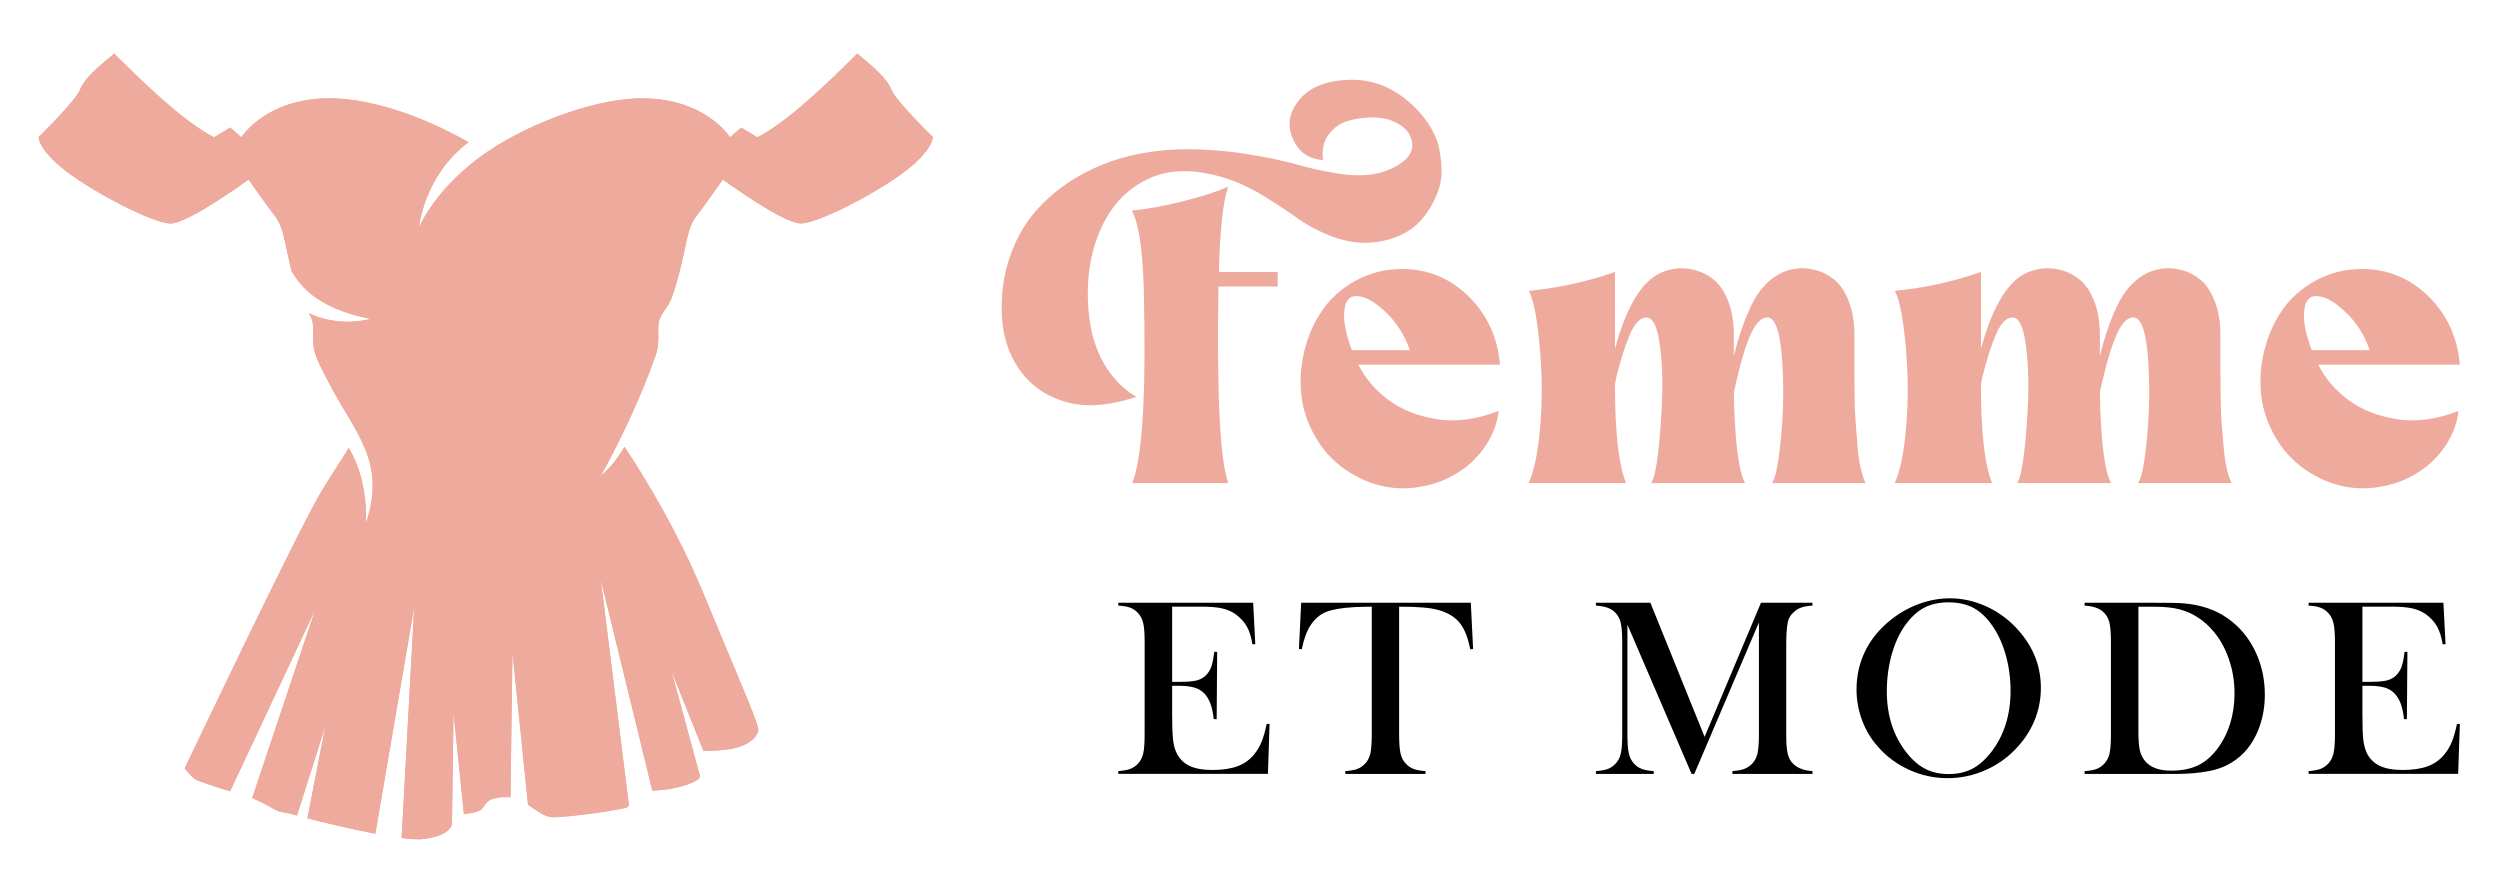
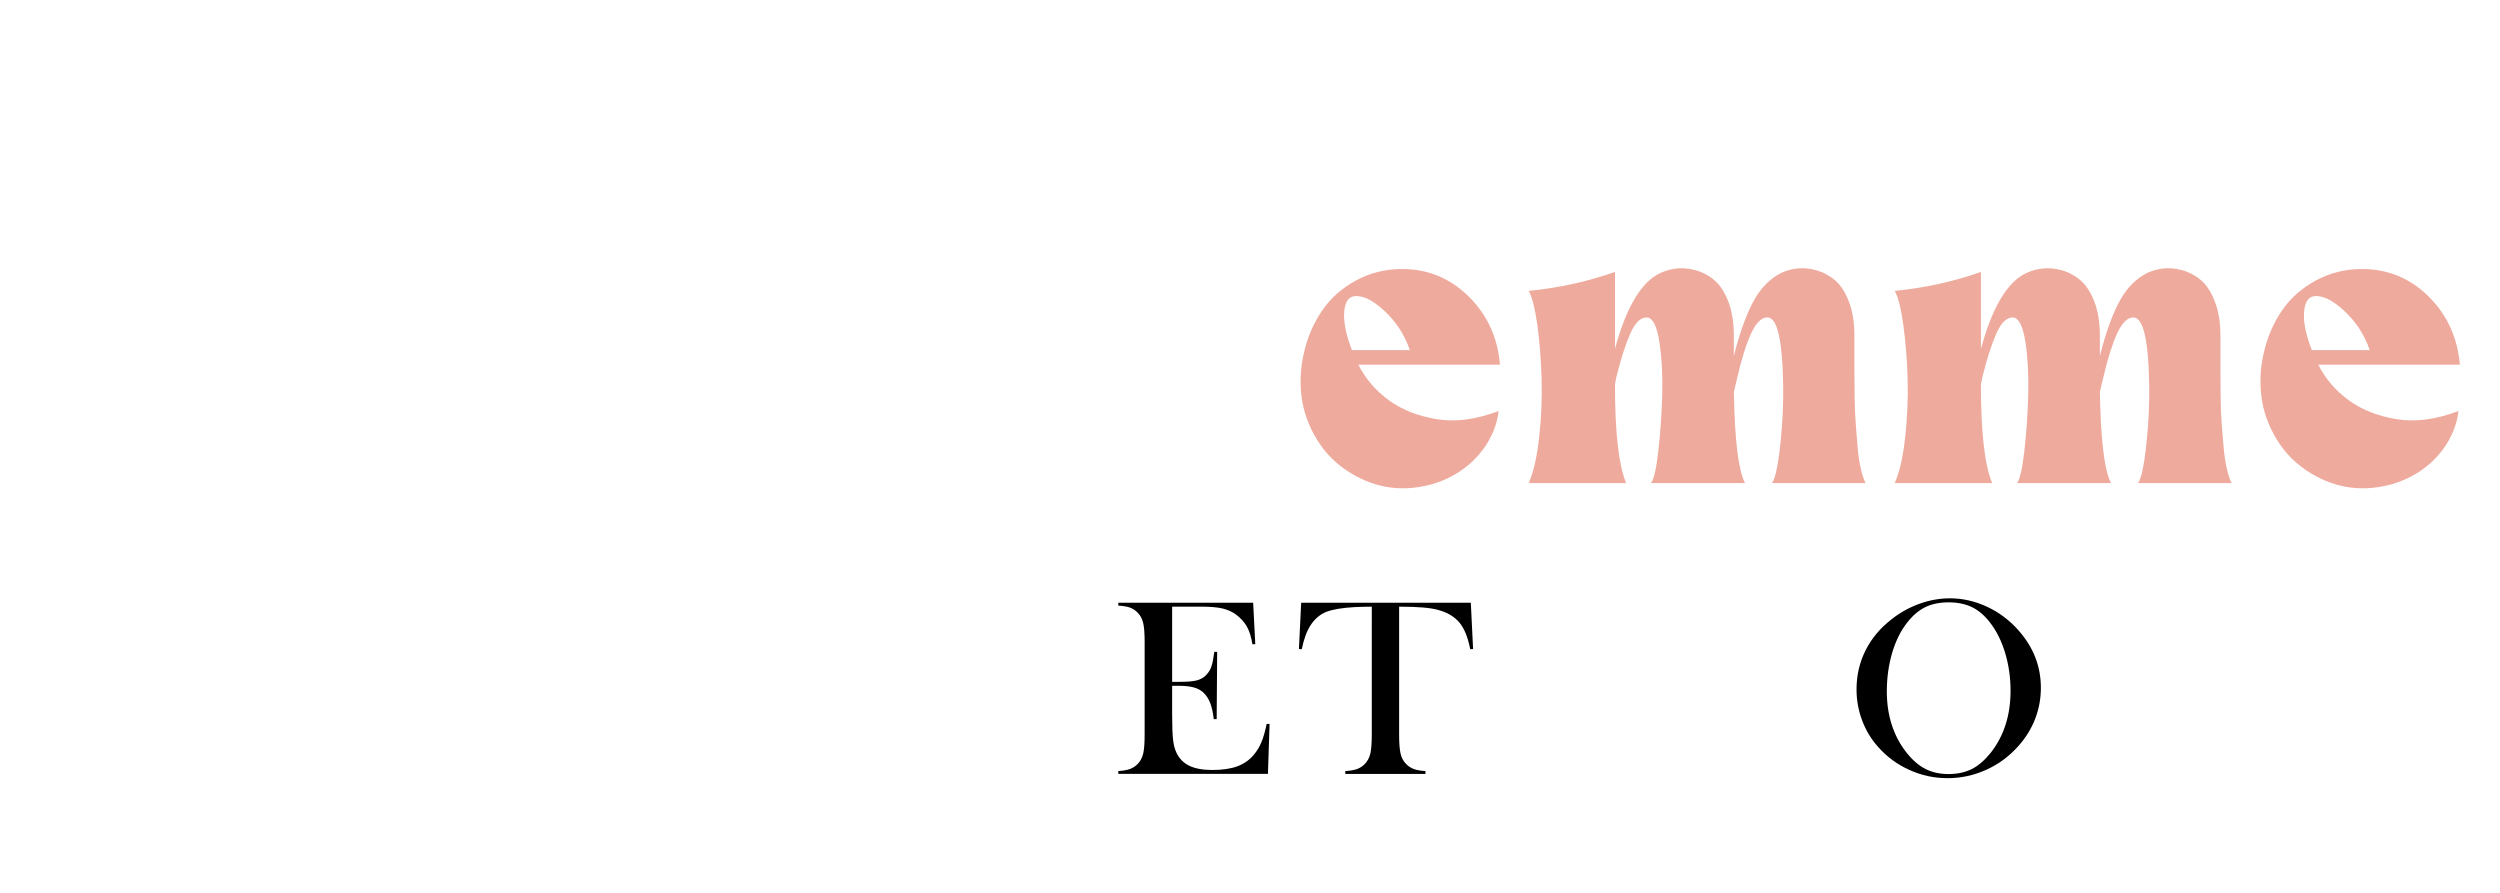
<svg xmlns="http://www.w3.org/2000/svg" xmlns:xlink="http://www.w3.org/1999/xlink" version="1.1" id="Calque_1" x="0px" y="0px" width="140px" height="50px" viewBox="0 0 140 50" enable-background="new 0 0 140 50" xml:space="preserve">
  <g>
    <g>
      <g>
-         <path fill="#EEAA9C" d="M76.357,13.598c-0.642-0.017-1.295-0.159-1.962-0.434c-0.663-0.271-1.239-0.584-1.729-0.938     c-0.487-0.351-1.082-0.744-1.776-1.178c-0.699-0.431-1.342-0.752-1.935-0.961c-1.778-0.623-3.283-0.667-4.519-0.132     c-1.234,0.537-2.154,1.47-2.764,2.8c-0.609,1.332-0.849,2.846-0.722,4.543c0.05,0.719,0.183,1.394,0.397,2.016     c0.219,0.627,0.52,1.192,0.913,1.695c0.394,0.506,0.854,0.91,1.382,1.214c-1.553,0.514-2.884,0.604-3.989,0.276     c-1.104-0.328-1.968-0.938-2.583-1.826s-0.939-1.942-0.973-3.16c-0.033-1.186,0.135-2.277,0.506-3.28     c0.367-0.999,0.881-1.856,1.537-2.572c0.657-0.712,1.43-1.32,2.318-1.825c0.889-0.506,1.842-0.876,2.861-1.117     c1.016-0.24,2.059-0.361,3.135-0.361c1.136,0,2.277,0.093,3.423,0.277c1.146,0.186,2.081,0.381,2.8,0.59     c0.721,0.209,1.468,0.371,2.235,0.492c0.769,0.119,1.431,0.131,1.994,0.033c0.627-0.108,1.164-0.329,1.608-0.658     c0.449-0.328,0.635-0.717,0.556-1.165c-0.08-0.401-0.316-0.722-0.713-0.964c-0.39-0.238-0.837-0.366-1.334-0.383     c-0.496-0.018-0.979,0.039-1.462,0.168c-0.482,0.13-0.867,0.389-1.153,0.782c-0.29,0.394-0.396,0.87-0.316,1.43     c-0.797-0.05-1.358-0.434-1.68-1.155c-0.335-0.752-0.239-1.464,0.289-2.139c0.576-0.768,1.555-1.169,2.933-1.198     c1.105-0.017,2.109,0.327,3.016,1.033c0.901,0.704,1.525,1.529,1.862,2.474c0.126,0.479,0.2,0.975,0.214,1.49     c0.02,0.512-0.083,1.018-0.301,1.515c-0.214,0.497-0.491,0.94-0.826,1.331c-0.338,0.394-0.79,0.705-1.36,0.939     C77.672,13.48,77.046,13.598,76.357,13.598z M68.233,16.047v0.027c-0.095,6.07,0.086,9.731,0.554,10.978h-5.383     c0.575-1.409,0.792-5.045,0.647-10.908c-0.064-2.212-0.286-3.658-0.672-4.35c0.85-0.08,1.815-0.255,2.895-0.528     c1.082-0.273,1.919-0.545,2.513-0.816c-0.288,0.752-0.468,2.348-0.53,4.781h3.293v0.816H68.233z" />
        <path fill="#EEAA9C" d="M83.924,23.016c-0.047,0.401-0.147,0.781-0.299,1.142c-0.154,0.361-0.342,0.696-0.566,0.999     c-0.226,0.304-0.482,0.583-0.778,0.842c-0.3,0.253-0.63,0.477-0.987,0.67c-0.358,0.193-0.739,0.344-1.142,0.456     c-1.603,0.436-3.1,0.224-4.495-0.622c-0.802-0.484-1.435-1.11-1.91-1.891c-0.471-0.775-0.761-1.578-0.862-2.414     c-0.105-0.83-0.054-1.676,0.156-2.531c0.206-0.857,0.547-1.63,1.021-2.308c0.472-0.683,1.099-1.235,1.886-1.659     c0.786-0.422,1.642-0.635,2.569-0.635c1.441,0,2.686,0.51,3.727,1.535c1.04,1.026,1.629,2.301,1.754,3.821h-7.931     c0.402,0.788,0.964,1.446,1.691,1.981c0.733,0.537,1.626,0.895,2.684,1.069C81.495,23.648,82.659,23.499,83.924,23.016z      M75.779,16.6c-0.304,0.066-0.474,0.375-0.508,0.927c-0.027,0.552,0.114,1.245,0.436,2.079h3.246     c-0.306-0.883-0.796-1.627-1.47-2.237C76.813,16.762,76.245,16.504,75.779,16.6z" />
        <path fill="#EEAA9C" d="M90.438,21.526c0,2.675,0.206,4.518,0.623,5.525h-5.454c0.27-0.609,0.466-1.465,0.586-2.569     c0.124-1.105,0.166-2.199,0.136-3.281c-0.033-1.08-0.114-2.086-0.239-3.015c-0.133-0.929-0.293-1.563-0.482-1.897     c1.667-0.162,3.275-0.514,4.831-1.059v4.303c0.591-2.178,1.366-3.559,2.331-4.134c0.304-0.177,0.637-0.292,1.007-0.349     c0.37-0.055,0.75-0.033,1.143,0.073c0.391,0.103,0.751,0.287,1.069,0.554c0.318,0.264,0.582,0.664,0.794,1.201     c0.205,0.536,0.312,1.172,0.312,1.91c0,0.094,0,0.273,0,0.539c0,0.264,0,0.469,0,0.613c0.285-1.152,0.62-2.109,0.996-2.871     c0.375-0.762,0.856-1.317,1.453-1.671c0.29-0.177,0.615-0.292,0.986-0.349c0.37-0.055,0.744-0.033,1.142,0.073     c0.391,0.103,0.746,0.287,1.07,0.554c0.317,0.264,0.582,0.664,0.792,1.201c0.207,0.536,0.313,1.172,0.313,1.91     c0,0.045,0,0.326,0,0.84s0,0.924,0,1.238c0,0.312,0.003,0.758,0.011,1.345c0.008,0.585,0.028,1.085,0.063,1.503     c0.028,0.416,0.063,0.855,0.104,1.323c0.037,0.463,0.102,0.864,0.181,1.209s0.171,0.614,0.265,0.805h-5.236     c0.204-0.285,0.38-1.181,0.513-2.678c0.139-1.497,0.148-2.964,0.037-4.396c-0.114-1.434-0.377-2.167-0.789-2.199     c-0.338-0.017-0.646,0.281-0.929,0.888c-0.28,0.609-0.541,1.436-0.78,2.477c-0.065,0.257-0.126,0.527-0.19,0.816     c0.046,2.689,0.256,4.391,0.623,5.093h-5.264c0.165-0.205,0.297-0.805,0.411-1.791c0.11-0.983,0.184-2.022,0.217-3.122     c0.033-1.097-0.023-2.09-0.157-2.98c-0.136-0.886-0.365-1.348-0.684-1.38c-0.356-0.017-0.669,0.281-0.941,0.888     c-0.27,0.609-0.535,1.436-0.792,2.477C90.491,21.254,90.467,21.384,90.438,21.526z" />
        <path fill="#EEAA9C" d="M110.931,21.526c0,2.675,0.209,4.518,0.629,5.525h-5.455c0.27-0.609,0.467-1.465,0.585-2.569     c0.121-1.105,0.168-2.199,0.137-3.281c-0.033-1.08-0.113-2.086-0.242-3.015c-0.13-0.929-0.289-1.563-0.479-1.897     c1.667-0.162,3.275-0.514,4.826-1.059v4.303c0.596-2.178,1.371-3.559,2.331-4.134c0.305-0.177,0.643-0.292,1.012-0.349     c0.369-0.055,0.748-0.033,1.142,0.073c0.392,0.103,0.746,0.287,1.068,0.554c0.318,0.264,0.584,0.664,0.795,1.201     c0.206,0.536,0.313,1.172,0.313,1.91c0,0.094,0,0.273,0,0.539c0,0.264,0,0.469,0,0.613c0.286-1.152,0.619-2.109,0.997-2.871     c0.375-0.762,0.856-1.317,1.452-1.671c0.286-0.177,0.616-0.292,0.985-0.349c0.366-0.055,0.746-0.033,1.143,0.073     c0.392,0.103,0.746,0.287,1.07,0.554c0.317,0.264,0.581,0.664,0.788,1.201c0.21,0.536,0.317,1.172,0.317,1.91     c0,0.045,0,0.326,0,0.84s0,0.924,0,1.238c0,0.312,0.003,0.758,0.011,1.345c0.007,0.585,0.027,1.085,0.057,1.503     c0.033,0.416,0.068,0.855,0.11,1.323c0.037,0.463,0.1,0.864,0.18,1.209s0.166,0.614,0.266,0.805h-5.237     c0.205-0.285,0.38-1.181,0.513-2.678c0.138-1.497,0.147-2.964,0.038-4.396c-0.114-1.434-0.379-2.167-0.795-2.199     c-0.332-0.017-0.641,0.281-0.926,0.888c-0.278,0.609-0.54,1.436-0.777,2.477c-0.066,0.257-0.131,0.527-0.191,0.816     c0.046,2.689,0.251,4.391,0.624,5.093h-5.265c0.16-0.205,0.296-0.805,0.411-1.791c0.11-0.983,0.184-2.022,0.217-3.122     c0.027-1.097-0.022-2.09-0.156-2.98c-0.137-0.886-0.368-1.348-0.686-1.38c-0.354-0.017-0.667,0.281-0.939,0.888     c-0.271,0.609-0.536,1.436-0.793,2.477C110.988,21.254,110.965,21.384,110.931,21.526z" />
        <path fill="#EEAA9C" d="M137.677,23.016c-0.047,0.401-0.149,0.781-0.3,1.142c-0.154,0.361-0.34,0.696-0.567,0.999     c-0.225,0.304-0.481,0.583-0.777,0.842c-0.299,0.253-0.628,0.477-0.986,0.67c-0.361,0.193-0.739,0.344-1.142,0.456     c-1.603,0.436-3.1,0.224-4.496-0.622c-0.801-0.484-1.435-1.11-1.91-1.891c-0.469-0.775-0.761-1.578-0.861-2.414     c-0.105-0.83-0.055-1.676,0.156-2.531c0.205-0.857,0.545-1.63,1.017-2.308c0.475-0.683,1.103-1.235,1.89-1.659     c0.784-0.422,1.642-0.635,2.569-0.635c1.442,0,2.688,0.51,3.728,1.535c1.041,1.026,1.621,2.301,1.755,3.821h-7.932     c0.402,0.788,0.963,1.446,1.691,1.981c0.733,0.537,1.624,0.895,2.684,1.069C135.248,23.648,136.411,23.499,137.677,23.016z      M129.531,16.6c-0.302,0.066-0.473,0.375-0.506,0.927c-0.034,0.552,0.113,1.245,0.437,2.079h3.243     c-0.304-0.883-0.794-1.627-1.47-2.237C130.566,16.762,129.997,16.504,129.531,16.6z" />
      </g>
      <g>
        <g>
          <path d="M70.177,33.754l0.119,2.319l-0.162,0.007c-0.061-0.397-0.16-0.719-0.301-0.979c-0.142-0.253-0.344-0.48-0.61-0.682      c-0.221-0.163-0.479-0.279-0.78-0.348c-0.3-0.069-0.699-0.099-1.195-0.099H65.64v4.211h0.422c0.426,0,0.746-0.027,0.961-0.081      c0.217-0.06,0.391-0.157,0.527-0.304c0.131-0.138,0.229-0.298,0.291-0.483c0.064-0.186,0.115-0.458,0.16-0.815l0.16,0.007      l-0.027,3.766h-0.163c-0.042-0.363-0.104-0.65-0.187-0.871c-0.081-0.221-0.194-0.41-0.338-0.564      c-0.143-0.15-0.324-0.262-0.549-0.33c-0.225-0.066-0.512-0.103-0.857-0.103h-0.4v1.608c0,0.642,0.018,1.108,0.051,1.401      c0.03,0.29,0.096,0.537,0.189,0.733c0.158,0.337,0.4,0.581,0.727,0.739c0.325,0.156,0.754,0.233,1.287,0.233      c0.563,0,1.032-0.07,1.412-0.21c0.379-0.146,0.688-0.367,0.928-0.666c0.167-0.202,0.305-0.43,0.41-0.689      c0.107-0.254,0.203-0.595,0.291-1.016l0.162,0.005l-0.092,2.795h-8.379v-0.158c0.268-0.018,0.482-0.055,0.65-0.114      c0.166-0.062,0.315-0.156,0.447-0.297c0.145-0.15,0.242-0.342,0.297-0.57c0.055-0.233,0.08-0.587,0.08-1.065V35.96      c0-0.479-0.025-0.833-0.08-1.063c-0.055-0.233-0.152-0.423-0.297-0.573c-0.127-0.139-0.274-0.235-0.439-0.297      c-0.166-0.063-0.387-0.095-0.658-0.113v-0.16H70.177z" />
          <path d="M76.82,33.974c-0.296,0-0.611,0.009-0.949,0.023c-0.722,0.039-1.259,0.133-1.611,0.272      c-0.357,0.149-0.645,0.401-0.875,0.755c-0.212,0.33-0.373,0.772-0.485,1.334l-0.16-0.013l0.125-2.592h9.501l0.127,2.592      l-0.161,0.013c-0.125-0.65-0.321-1.145-0.591-1.479c-0.27-0.33-0.665-0.575-1.179-0.715c-0.438-0.131-1.174-0.19-2.211-0.19      v7.161c0,0.479,0.028,0.832,0.08,1.065c0.052,0.229,0.152,0.42,0.3,0.57c0.129,0.141,0.277,0.235,0.445,0.297      c0.165,0.06,0.385,0.097,0.651,0.114v0.158h-4.49v-0.158c0.271-0.018,0.49-0.055,0.656-0.114      c0.169-0.062,0.313-0.156,0.447-0.297c0.146-0.15,0.242-0.339,0.3-0.568c0.051-0.229,0.08-0.585,0.08-1.067V33.974z" />
-           <path d="M101.5,33.914c-0.268,0.019-0.478,0.048-0.639,0.11c-0.164,0.062-0.314,0.154-0.447,0.292      c-0.104,0.097-0.182,0.208-0.232,0.326c-0.053,0.118-0.084,0.269-0.105,0.452c-0.032,0.242-0.048,0.532-0.048,0.865v5.175      c0,0.482,0.024,0.841,0.083,1.073c0.055,0.239,0.156,0.421,0.303,0.563c0.259,0.252,0.619,0.385,1.086,0.411v0.158h-4.484      v-0.158c0.271-0.018,0.49-0.057,0.654-0.118c0.166-0.063,0.314-0.159,0.448-0.293c0.146-0.15,0.243-0.342,0.3-0.57      c0.052-0.233,0.08-0.587,0.08-1.065v-6.276l-3.619,8.481H94.73l-3.594-8.357v6.152c0,0.482,0.027,0.838,0.081,1.067      c0.052,0.229,0.152,0.418,0.299,0.568c0.128,0.141,0.277,0.235,0.442,0.297c0.169,0.06,0.383,0.097,0.649,0.114v0.158h-3.234      v-0.158c0.269-0.018,0.48-0.055,0.65-0.114c0.165-0.062,0.314-0.156,0.442-0.297c0.146-0.15,0.247-0.342,0.3-0.57      c0.056-0.233,0.08-0.587,0.08-1.065V35.96c0-0.216-0.008-0.418-0.02-0.609c-0.024-0.347-0.077-0.601-0.165-0.759      c-0.115-0.222-0.275-0.383-0.478-0.49c-0.202-0.106-0.472-0.167-0.811-0.188v-0.16h3.05l3.037,7.51l3.156-7.51h2.883V33.914z" />
          <path d="M103.965,38.61c0-0.789,0.169-1.519,0.505-2.188c0.338-0.676,0.831-1.26,1.477-1.759      c0.479-0.373,1.002-0.661,1.56-0.858c0.555-0.199,1.119-0.3,1.687-0.3c0.721,0,1.416,0.163,2.092,0.477      c0.671,0.315,1.265,0.763,1.769,1.34c0.824,0.94,1.234,2,1.234,3.198c0,0.596-0.106,1.179-0.319,1.733      c-0.218,0.56-0.53,1.066-0.943,1.526c-0.504,0.572-1.104,1.017-1.795,1.328c-0.691,0.313-1.414,0.47-2.167,0.47      c-0.742,0-1.457-0.152-2.131-0.457c-0.681-0.306-1.27-0.734-1.76-1.294c-0.39-0.434-0.688-0.93-0.896-1.487      C104.071,39.788,103.965,39.211,103.965,38.61z M105.662,38.716c0,1.357,0.371,2.502,1.11,3.438      c0.333,0.418,0.684,0.722,1.058,0.91c0.374,0.19,0.803,0.283,1.289,0.283c0.493,0,0.927-0.093,1.297-0.279      c0.375-0.187,0.727-0.494,1.064-0.914c0.738-0.938,1.111-2.094,1.111-3.468c0-0.755-0.104-1.463-0.308-2.139      c-0.206-0.675-0.491-1.239-0.862-1.71c-0.301-0.386-0.629-0.664-0.999-0.842c-0.367-0.174-0.802-0.264-1.304-0.264      c-0.494,0-0.924,0.09-1.289,0.262c-0.359,0.175-0.696,0.454-1.006,0.844c-0.371,0.462-0.653,1.03-0.858,1.708      C105.766,37.222,105.662,37.944,105.662,38.716z" />
-           <path d="M116.738,43.182c0.275-0.018,0.489-0.055,0.656-0.114c0.162-0.062,0.311-0.156,0.439-0.297      c0.146-0.15,0.246-0.342,0.299-0.57c0.052-0.233,0.08-0.587,0.08-1.065V35.96c0-0.518-0.031-0.894-0.092-1.132      c-0.066-0.236-0.187-0.434-0.37-0.589c-0.229-0.191-0.567-0.298-1.013-0.325v-0.16h3.865c0.854,0,1.399,0.009,1.636,0.031      c0.983,0.075,1.824,0.352,2.512,0.843c0.657,0.462,1.168,1.069,1.533,1.818c0.364,0.752,0.548,1.573,0.548,2.457      c0,0.647-0.105,1.256-0.312,1.829c-0.212,0.574-0.498,1.048-0.868,1.427c-0.52,0.534-1.171,0.876-1.945,1.022      c-0.581,0.106-1.175,0.158-1.779,0.158h-5.189V43.182z M119.75,33.974v6.975c0,0.461,0.027,0.813,0.077,1.052      c0.055,0.236,0.148,0.44,0.29,0.609c0.302,0.37,0.789,0.546,1.46,0.546c0.576,0,1.069-0.092,1.479-0.28      c0.412-0.192,0.774-0.498,1.101-0.923c0.315-0.411,0.557-0.888,0.728-1.421c0.163-0.526,0.248-1.093,0.248-1.693      c0-0.663-0.1-1.297-0.305-1.898c-0.201-0.596-0.486-1.122-0.861-1.571c-0.521-0.62-1.141-1.033-1.862-1.234      c-0.391-0.109-0.892-0.16-1.501-0.16H119.75z" />
-           <path d="M136.831,33.754l0.12,2.319l-0.161,0.007c-0.063-0.397-0.166-0.719-0.304-0.979c-0.14-0.253-0.342-0.48-0.608-0.682      c-0.222-0.163-0.483-0.279-0.782-0.348c-0.302-0.069-0.697-0.099-1.193-0.099h-1.608v4.211h0.423      c0.422,0,0.744-0.027,0.961-0.081c0.217-0.06,0.39-0.157,0.527-0.304c0.129-0.138,0.228-0.298,0.291-0.483      c0.062-0.186,0.118-0.458,0.158-0.815l0.16,0.007l-0.029,3.766h-0.159c-0.042-0.363-0.106-0.65-0.187-0.871      c-0.082-0.221-0.195-0.41-0.342-0.564c-0.14-0.15-0.319-0.262-0.545-0.33c-0.227-0.066-0.511-0.103-0.859-0.103h-0.399v1.608      c0,0.642,0.016,1.108,0.048,1.401c0.034,0.29,0.099,0.537,0.189,0.733c0.16,0.337,0.404,0.581,0.728,0.739      c0.328,0.156,0.756,0.233,1.289,0.233c0.563,0,1.033-0.07,1.413-0.21c0.379-0.146,0.687-0.367,0.925-0.666      c0.171-0.202,0.305-0.43,0.412-0.689c0.107-0.254,0.202-0.595,0.294-1.016l0.159,0.005l-0.094,2.795h-8.377v-0.158      c0.269-0.018,0.485-0.055,0.649-0.114c0.165-0.062,0.315-0.156,0.448-0.297c0.143-0.15,0.242-0.342,0.296-0.57      c0.055-0.233,0.084-0.587,0.084-1.065V35.96c0-0.479-0.029-0.833-0.084-1.063c-0.054-0.233-0.153-0.423-0.296-0.573      c-0.13-0.139-0.274-0.235-0.442-0.297c-0.163-0.063-0.384-0.095-0.655-0.113v-0.16H136.831z" />
        </g>
      </g>
    </g>
    <g>
      <defs>
-         <path id="SVGID_1_" d="M26.644,12.238c2.123-3.575,6.914-5.953,11.004-5.049C37.647,7.189,32.081,7.086,26.644,12.238 M6.396,3     c0,0,1.787,1.813,3.262,3.055c1.477,1.244,2.33,1.632,2.33,1.632l0.906-0.544l0.622,0.544c0,0,1.449-2.305,5.229-2.175     c3.191,0.109,6.529,1.897,7.492,2.453c-2.5,1.859-2.777,4.769-2.777,4.769c0.697-1.468,1.957-2.84,3.314-3.863     c2.361-1.782,6.244-3.269,8.881-3.358c3.779-0.13,5.229,2.175,5.229,2.175l0.623-0.544l0.905,0.544c0,0,0.854-0.388,2.329-1.632     C46.218,4.813,48.005,3,48.005,3c0.917,0.764,1.643,1.359,1.9,2.006c0.26,0.648,2.332,2.668,2.332,2.668s0.024,0.725-1.58,1.941     c-1.605,1.217-4.842,2.898-5.825,2.898c-0.984,0-4.351-2.459-4.351-2.459s-0.983,1.398-1.501,2.071     c-0.519,0.674-0.519,1.606-0.983,3.314c-0.467,1.708-0.519,1.501-0.933,2.175c-0.414,0.673,0,1.295-0.362,2.33     c-0.738,2.107-1.955,4.745-3.068,6.716c0.721-0.65,0.881-0.922,1.342-1.632c1.246,1.879,3.01,4.811,4.436,8.254     c2.487,6.009,3.166,7.43,3.036,7.721c-0.129,0.292-0.501,0.809-1.761,0.97c-0.598,0.076-1.013,0.08-1.294,0.08l-1.794-4.491     l1.602,5.909c-0.009,0.249-0.788,0.546-1.639,0.7c-0.303,0.053-0.674,0.087-1.029,0.111L33.64,32.438l1.579,12.66     c-0.017,0.036-0.04,0.067-0.073,0.091c-0.234,0.161-3.504,0.605-4.239,0.573c-0.428-0.02-0.864-0.385-1.339-0.693l-0.871-8.543     l-0.111,8.123c-0.039-0.004-0.078-0.009-0.118-0.009c-0.944-0.033-1.172,0.232-1.31,0.419c-0.137,0.188-0.16,0.388-0.848,0.484     c-0.124,0.018-0.234,0.032-0.332,0.047l-0.582-5.702l-0.086,6.297c-0.107,0.3-0.465,0.643-1.544,0.797     c-0.282,0.039-0.733,0.014-1.274-0.055l0.704-12.948l-2.177,12.708c-1.381-0.263-2.898-0.629-3.802-0.862l1.005-5.177     L16.63,45.67c-0.054-0.016-0.1-0.027-0.133-0.037c-0.727-0.211-0.744-0.081-1.148-0.324c-0.24-0.145-0.752-0.409-1.227-0.617     l3.531-10.555l-4.766,10.17c-0.614-0.172-1.531-0.492-1.786-0.581c-0.323-0.112-0.76-0.694-0.76-0.694s6.365-13.375,7.657-15.508     c0.666-1.099,1.178-1.838,1.518-2.42l0.006-0.032c0.751,1.246,1.035,2.816,0.959,4.258c1.19-3.49-0.601-5.076-2.029-7.827     c-0.318-0.615-0.617-1.167-0.754-1.557c-0.362-1.035,0.051-1.657-0.362-2.33c-0.019-0.029-0.036-0.057-0.052-0.082     c1.617,0.775,3.18,0.406,3.486,0.32c-1.229-0.211-2.708-0.742-3.623-1.621c-0.516-0.496-0.812-1.047-0.813-1.049     c-0.398-1.547-0.424-2.418-0.915-3.058c-0.519-0.673-1.502-2.071-1.502-2.071s-3.366,2.459-4.351,2.459     c-0.983,0-4.219-1.682-5.824-2.898s-1.58-1.941-1.58-1.941s2.072-2.02,2.33-2.668C4.753,4.359,5.478,3.764,6.396,3z" />
-       </defs>
+         </defs>
      <use xlink:href="#SVGID_1_" overflow="visible" fill-rule="evenodd" clip-rule="evenodd" fill="#EEAA9C" />
      <clipPath id="SVGID_2_">
        <use xlink:href="#SVGID_1_" overflow="visible" />
      </clipPath>
      <rect x="2.138" y="3" clip-path="url(#SVGID_2_)" fill="#EEAA9C" width="50.124" height="44.021" />
    </g>
  </g>
</svg>